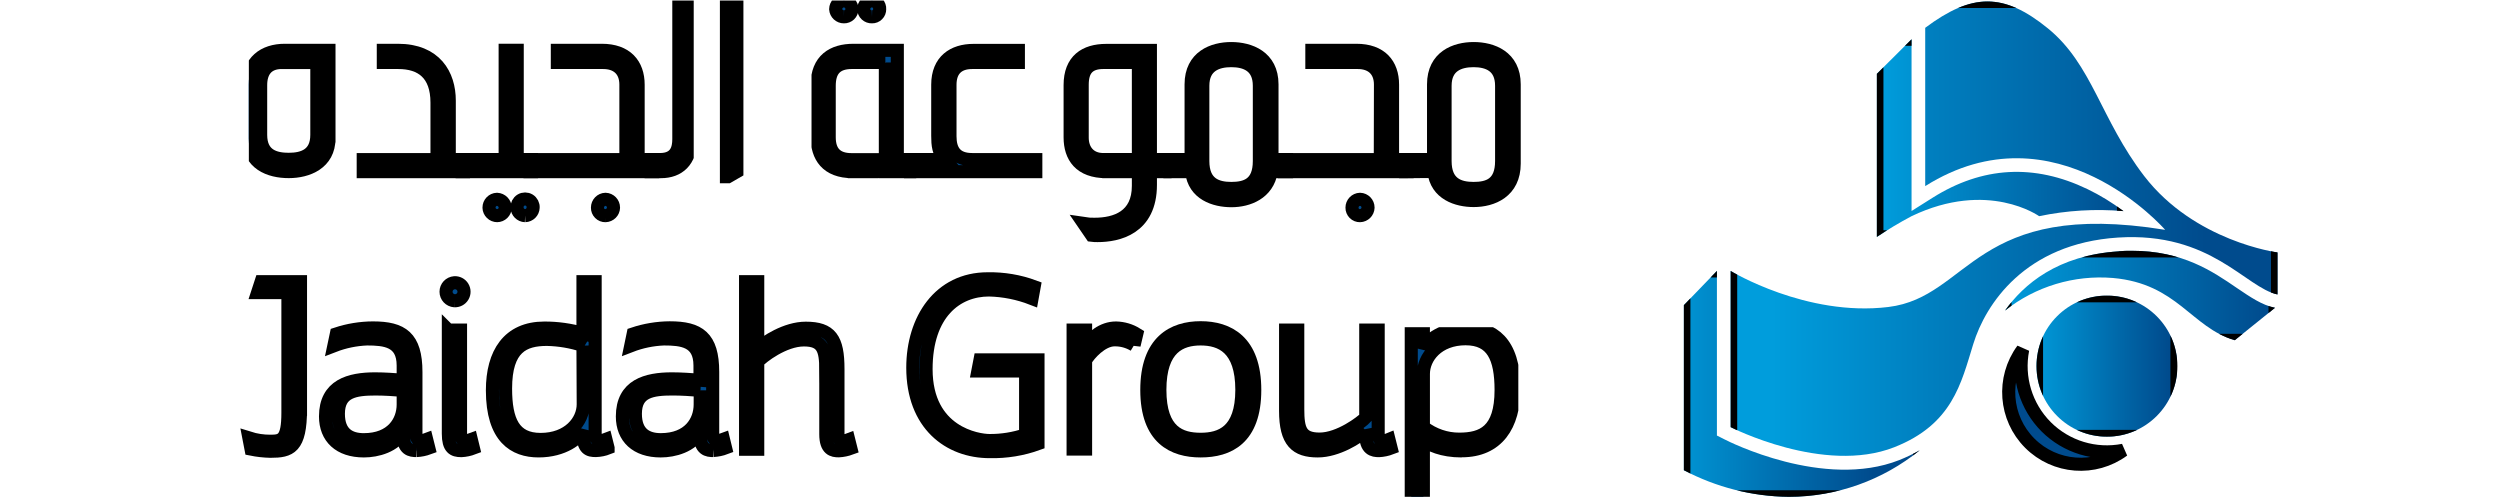
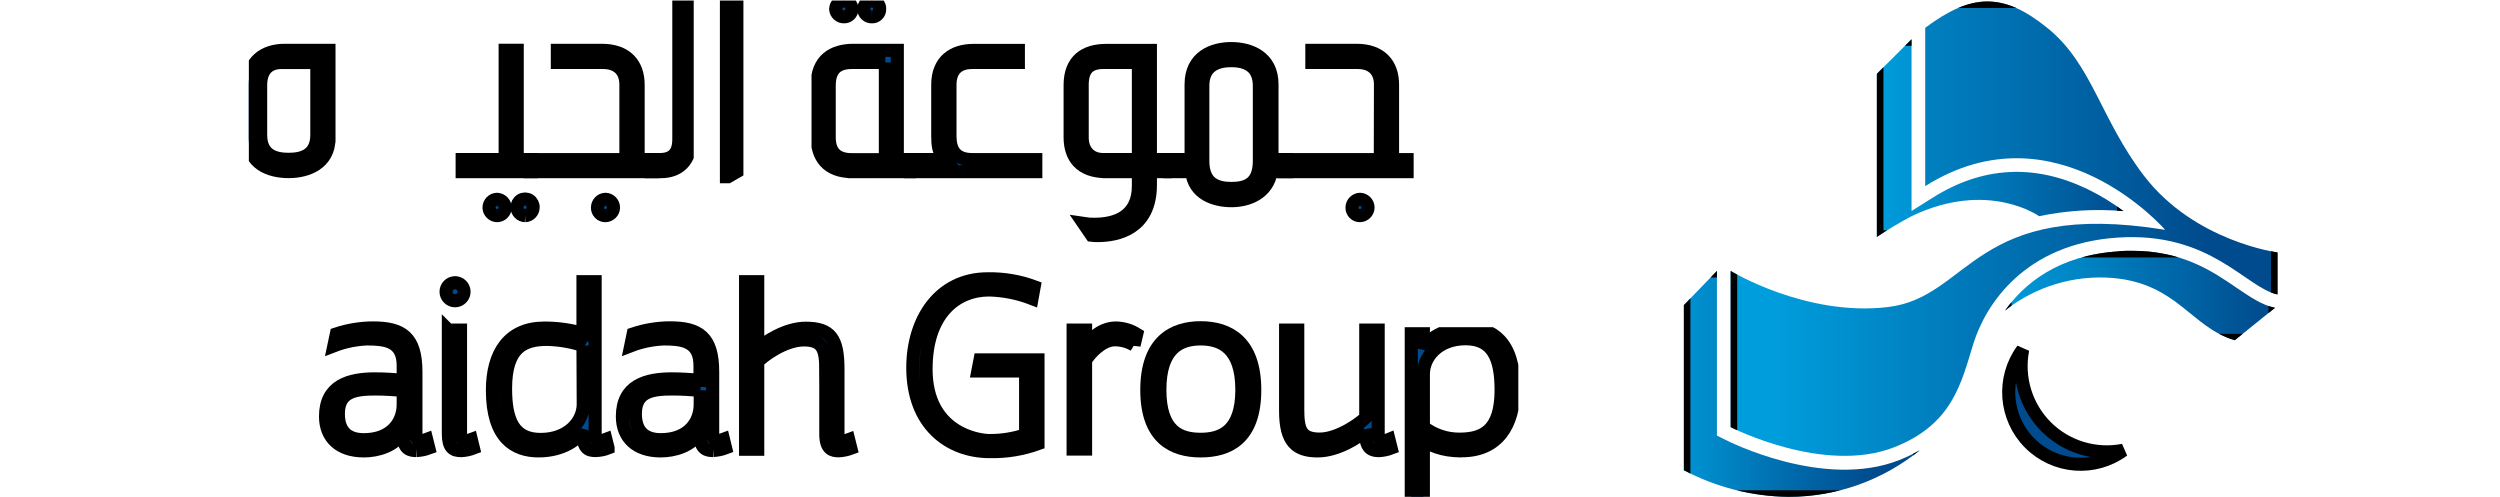
<svg xmlns="http://www.w3.org/2000/svg" width="191" height="38" version="1.1">
  <defs>
    <clipPath id="clip1">
      <path id="svg_1" d="m155,22l12,0l0,12l-12,0l0,-12zm0,0" />
    </clipPath>
    <clipPath id="clip2">
-       <path id="svg_2" d="m155.59,27.973c0,2.973 2.406,5.387 5.379,5.387c2.973,0 5.383,-2.414 5.383,-5.387c0,-2.977 -2.41,-5.387 -5.383,-5.387c-1.43,-0.004 -2.801,0.562 -3.809,1.574c-1.012,1.008 -1.574,2.383 -1.57,3.812" />
-     </clipPath>
+       </clipPath>
    <clipPath id="clip3">
      <path id="svg_3" d="m143,3l20,0l0,16l-20,0l0,-16zm0,0" />
    </clipPath>
    <clipPath id="clip4">
      <path id="svg_4" d="m143.391,5.641l0,12.461c0.855,-0.574 1.738,-1.102 2.652,-1.586c5.848,-2.801 9.746,0 9.746,0c2.121,-0.441 4.289,-0.574 6.445,-0.387c-0.859,-0.648 -1.781,-1.211 -2.75,-1.68c-4.066,-1.957 -8.039,-1.734 -11.836,0.66l-1.605,1.012l0,-13.121l-2.652,2.641zm0,0" />
    </clipPath>
    <clipPath id="clip5">
      <path id="svg_5" d="m128,20l19,0l0,18l-19,0l0,-18zm0,0" />
    </clipPath>
    <clipPath id="clip6">
      <path id="svg_6" d="m128.648,23.312l0,12.613c2.465,1.301 5.203,2 7.992,2.031l0.039,0c3.637,-0.004 7.164,-1.262 9.988,-3.555c-0.504,0.285 -1.027,0.535 -1.566,0.75c-5.75,2.266 -13.051,-1.426 -13.355,-1.586l-0.574,-0.289l0,-12.578l-2.523,2.613zm0,0" />
    </clipPath>
    <clipPath id="clip7">
      <path id="svg_7" d="m153,19l21,0l0,7l-21,0l0,-7zm0,0" />
    </clipPath>
    <clipPath id="clip8">
      <path id="svg_8" d="m161.879,19.203c-4.691,0.293 -7.281,2.535 -8.699,4.527c2.336,-1.848 5.285,-2.738 8.25,-2.492c4.934,0.438 5.969,3.781 9.305,4.754l3.078,-2.48l-0.023,0c-0.98,-0.207 -1.867,-0.816 -2.902,-1.516c-1.855,-1.27 -4.141,-2.836 -8.023,-2.836c-0.316,0 -0.633,0 -0.984,0.035" />
    </clipPath>
    <clipPath id="clip9">
      <path id="svg_9" d="m132,0l42,0l0,35l-42,0l0,-35zm0,0" />
    </clipPath>
    <clipPath id="clip10">
      <path id="svg_10" d="m147.086,2.121l0,12.098c9.992,-6.285 18.332,3.34 18.332,3.34c-14.617,-2.371 -14.879,5.129 -21.145,5.895c-6.266,0.766 -12.051,-2.754 -12.051,-2.754l0,11.934c0,0 7.117,3.648 12.496,1.535c4.449,-1.75 5.109,-4.875 6.043,-7.895c0.934,-3.02 3.938,-7.664 11.051,-8.125c7.109,-0.457 9.746,3.832 12.188,4.348l0,-3.211c0,0 -6.332,-0.832 -10.184,-5.836c-3.336,-4.348 -3.969,-8.535 -7.371,-11.293c-1.691,-1.375 -3.141,-2.043 -4.609,-2.043c-1.465,0 -2.973,0.68 -4.746,2.008" />
    </clipPath>
    <clipPath id="clip11">
      <path id="svg_11" d="m107,25l9,0l0,12.957l-9,0l0,-12.957zm0,0" />
    </clipPath>
    <clipPath id="clip12">
      <path id="svg_12" d="m19.012,3l6.988,0l0,11l-6.988,0l0,-11zm0,0" />
    </clipPath>
    <clipPath id="clip13">
      <path id="svg_13" d="m49,0.043l4,0l0,13.957l-4,0l0,-13.957zm0,0" />
    </clipPath>
    <clipPath id="clip14">
      <path id="svg_14" d="m55,0.043l2,0l0,13.957l-2,0l0,-13.957zm0,0" />
    </clipPath>
    <clipPath id="clip15">
      <path id="svg_15" d="m62,0.043l8,0l0,13.957l-8,0l0,-13.957zm0,0" />
    </clipPath>
    <linearGradient y2="0.42" x2="0.943" y1="0.42" x1="-0.058" id="linear0">
      <stop stop-color="rgb(0%,61.569%,86.275%)" offset="0" />
      <stop stop-color="rgb(0%,29.412%,55.294%)" offset="1" />
    </linearGradient>
    <linearGradient y2="0.529" x2="1.014" y1="0.529" x1="0.014" id="linear1">
      <stop stop-color="rgb(0%,61.569%,86.275%)" offset="0" />
      <stop stop-color="rgb(0%,29.412%,55.294%)" offset="1" />
    </linearGradient>
    <linearGradient y2="0.486" x2="0.803" y1="0.486" x1="-0.108" id="linear2">
      <stop stop-color="rgb(0%,61.569%,86.275%)" offset="0" />
      <stop stop-color="rgb(0%,29.412%,55.294%)" offset="1" />
    </linearGradient>
    <linearGradient y2="0.386" x2="0.972" y1="0.386" x1="-0.028" id="linear3">
      <stop stop-color="rgb(0%,61.569%,86.275%)" offset="0" />
      <stop stop-color="rgb(0%,29.412%,55.294%)" offset="1" />
    </linearGradient>
    <linearGradient y2="0.505" x2="0.869" y1="0.505" x1="0.075" id="linear4">
      <stop stop-color="rgb(0%,61.569%,86.275%)" offset="0" />
      <stop stop-color="rgb(0%,29.412%,55.294%)" offset="1" />
    </linearGradient>
  </defs>
  <g>
    <title>Layer 1</title>
    <g stroke="null" id="surface1">
      <g stroke="null" id="svg_16" clip-rule="nonzero" clip-path="url(#clip1)">
        <g stroke="null" id="svg_17" clip-rule="nonzero" clip-path="url(#clip2)">
          <path id="svg_18" fill="url(#linear0)" fill-rule="nonzero" d="m155.59,22.598l10.73,0l0,10.746l-10.73,0l0,-10.746zm0,0" />
        </g>
      </g>
      <g stroke="null" id="svg_19" clip-rule="nonzero" clip-path="url(#clip3)">
        <g stroke="null" id="svg_20" clip-rule="nonzero" clip-path="url(#clip4)">
          <path id="svg_21" fill="url(#linear1)" fill-rule="nonzero" d="m143.395,3l18.84,0l0,15.094l-18.84,0l0,-15.094zm0,0" />
        </g>
      </g>
      <g stroke="null" id="svg_22" clip-rule="nonzero" clip-path="url(#clip5)">
        <g stroke="null" id="svg_23" clip-rule="nonzero" clip-path="url(#clip6)">
          <path id="svg_24" fill="url(#linear2)" fill-rule="nonzero" d="m128.648,20.699l18.016,0l0,17.258l-18.016,0l0,-17.258zm0,0" />
        </g>
      </g>
      <g stroke="null" id="svg_25" clip-rule="nonzero" clip-path="url(#clip7)">
        <g stroke="null" id="svg_26" clip-rule="nonzero" clip-path="url(#clip8)">
          <path id="svg_27" fill="url(#linear3)" fill-rule="nonzero" d="m153.18,19.168l20.633,0l0,6.836l-20.633,0l0,-6.836zm0,0" />
        </g>
      </g>
      <path id="svg_28" fill="rgb(0%,29.412%,55.294%)" fill-rule="nonzero" d="m156.324,32.605c-1.539,-1.547 -2.211,-3.758 -1.789,-5.902c-1.609,2.191 -1.383,5.23 0.539,7.156c1.922,1.922 4.957,2.152 7.145,0.543c-2.141,0.418 -4.348,-0.254 -5.895,-1.797" />
      <g stroke="null" id="svg_29" clip-rule="nonzero" clip-path="url(#clip9)">
        <g stroke="null" id="svg_30" clip-rule="nonzero" clip-path="url(#clip10)">
          <path id="svg_31" fill="url(#linear4)" fill-rule="nonzero" d="m132.223,0.113l41.777,0l0,36.168l-41.777,0l0,-36.168zm0,0" />
        </g>
      </g>
-       <path id="svg_32" fill="rgb(0%,29.412%,55.294%)" fill-rule="nonzero" d="m22.957,31.27c0,2.961 -0.797,3.207 -2.297,3.207c-0.5,-0.012 -0.992,-0.066 -1.48,-0.164l-0.164,-0.852c0.531,0.168 1.086,0.254 1.645,0.25c0.871,0 1.336,-0.113 1.336,-2.164l0,-9.191l-2.32,0l0.273,-0.836l3.008,0l0,9.75zm0,0" />
      <path id="svg_33" fill="rgb(0%,29.412%,55.294%)" fill-rule="nonzero" d="m31.82,34.422c-0.438,0 -1.016,-0.055 -1.016,-1.23l0,-0.223c-0.633,1.125 -1.996,1.48 -3.004,1.48c-1.863,0 -2.93,-1.016 -2.93,-2.633c0,-2.379 1.832,-2.871 3.797,-2.871c0.715,0 1.426,0.055 2.137,0.105l0,-1.125c0,-1.902 -1.395,-2.031 -2.766,-2.031c-0.867,0.035 -1.723,0.211 -2.531,0.523l0.191,-0.906c0.902,-0.297 1.844,-0.453 2.797,-0.457c2.215,0 3.281,0.688 3.281,3.371l0,4.707c0,0.316 0.109,0.52 0.438,0.52c0.129,-0.004 0.262,-0.031 0.383,-0.078l0.164,0.656c-0.297,0.109 -0.613,0.176 -0.93,0.191m-1.027,-4.598c-0.652,-0.055 -1.449,-0.105 -2.105,-0.105c-1.582,0 -2.848,0.188 -2.848,1.898c0,1.535 0.902,1.977 1.945,1.977c2.156,0 3.008,-1.398 3.008,-2.684l0,-1.086zm0,0" />
      <path id="svg_34" fill="rgb(0%,29.412%,55.294%)" fill-rule="nonzero" d="m34.719,22.977c-0.359,-0.027 -0.641,-0.324 -0.641,-0.688c0,-0.363 0.281,-0.66 0.641,-0.688c0.254,-0.016 0.5,0.109 0.633,0.332c0.133,0.219 0.133,0.492 0,0.711c-0.133,0.223 -0.379,0.348 -0.633,0.332m-0.465,2.242l0.93,0l0,7.922c0,0.316 0.109,0.52 0.441,0.52c0.129,-0.008 0.258,-0.035 0.383,-0.082l0.16,0.656c-0.297,0.113 -0.609,0.18 -0.926,0.195c-0.605,0 -0.988,-0.195 -0.988,-1.289l0,-7.922zm0,0" />
      <path id="svg_35" fill="rgb(0%,29.412%,55.294%)" fill-rule="nonzero" d="m46.457,34.23c-0.297,0.117 -0.609,0.18 -0.93,0.191c-0.523,0 -0.988,-0.082 -0.988,-1.344l0,-0.191c-0.316,0.605 -1.473,1.562 -3.391,1.562c-1.836,0 -3.527,-0.988 -3.527,-4.629c0,-2.82 1.23,-4.754 3.965,-4.754c1,-0.004 1.992,0.137 2.953,0.41l0,-3.957l0.93,0l0,11.613c0,0.316 0.113,0.523 0.441,0.523c0.133,-0.008 0.262,-0.035 0.383,-0.082l0.164,0.656zm-1.918,-7.832c-0.887,-0.293 -1.816,-0.449 -2.75,-0.469c-1.777,0 -3.164,0.605 -3.164,3.754c0,2.465 0.633,3.891 2.68,3.891c2.133,0 3.254,-1.398 3.254,-2.684l-0.02,-4.492zm0,0" />
      <path id="svg_36" fill="rgb(0%,29.412%,55.294%)" fill-rule="nonzero" d="m54.5,34.422c-0.441,0 -1.012,-0.055 -1.012,-1.23l0,-0.223c-0.633,1.125 -2,1.48 -3.012,1.48c-1.859,0 -2.926,-1.016 -2.926,-2.633c0,-2.379 1.832,-2.871 3.797,-2.871c0.711,0 1.422,0.055 2.133,0.105l0,-1.125c0,-1.902 -1.395,-2.031 -2.762,-2.031c-0.867,0.035 -1.723,0.211 -2.531,0.523l0.188,-0.906c0.902,-0.301 1.844,-0.457 2.793,-0.465c2.215,0 3.281,0.688 3.281,3.371l0,4.707c0,0.32 0.109,0.523 0.441,0.523c0.129,-0.008 0.258,-0.035 0.383,-0.082l0.16,0.656c-0.297,0.113 -0.609,0.176 -0.926,0.195m-1.008,-4.594c-0.66,-0.055 -1.449,-0.105 -2.109,-0.105c-1.582,0 -2.848,0.188 -2.848,1.898c0,1.535 0.906,1.977 1.945,1.977c2.16,0 3.008,-1.398 3.008,-2.684l0.004,-1.086zm0,0" />
      <path id="svg_37" fill="rgb(0%,29.412%,55.294%)" fill-rule="nonzero" d="m63.09,28.242c0,-1.535 -0.223,-2.273 -1.672,-2.273c-1.531,0 -3.227,1.316 -3.527,1.672l0,6.68l-0.93,0l0,-12.801l0.93,0l0,5.137c0.574,-0.547 2.16,-1.582 3.668,-1.582c1.898,0 2.461,0.793 2.461,3.121l0,4.957c0,0.316 0.109,0.523 0.438,0.523c0.133,-0.008 0.262,-0.035 0.383,-0.082l0.164,0.656c-0.297,0.109 -0.609,0.176 -0.93,0.191c-0.438,0 -0.984,-0.082 -0.984,-1.266l0,-4.934zm0,0" />
      <path id="svg_38" fill="rgb(0%,29.412%,55.294%)" fill-rule="nonzero" d="m75.617,34.504c-3.117,0 -5.879,-2.082 -5.879,-6.41c0,-3.695 2.051,-6.793 5.715,-6.793c1.215,-0.023 2.422,0.18 3.559,0.602l-0.164,0.906c-1.047,-0.406 -2.16,-0.629 -3.285,-0.656c-2.488,0 -4.812,1.781 -4.812,6.051c0,4.875 3.965,5.453 4.844,5.453c0.938,0.008 1.871,-0.141 2.762,-0.441l0,-4.871l-3.648,0l0.164,-0.852l4.43,0l0,6.406c-1.184,0.43 -2.434,0.633 -3.691,0.605" />
      <path id="svg_39" fill="rgb(0%,29.412%,55.294%)" fill-rule="nonzero" d="m86.645,26.367c-0.449,-0.273 -0.969,-0.414 -1.492,-0.406c-0.984,0 -1.969,1.121 -2.215,1.582l0,6.766l-0.953,0l0,-9.09l0.953,0l0,1.266c0.465,-0.711 1.285,-1.426 2.324,-1.426c0.559,0.012 1.105,0.172 1.582,0.469l-0.199,0.84zm0,0" />
      <path id="svg_40" fill="rgb(0%,29.412%,55.294%)" fill-rule="nonzero" d="m91.73,34.449c-2.078,0 -4.113,-0.934 -4.113,-4.656c0,-3.723 2.023,-4.754 4.113,-4.754c2.094,0 4.133,1.016 4.133,4.754c0,3.738 -2.023,4.656 -4.133,4.656m0,-8.555c-1.531,0 -3.117,0.656 -3.117,3.891c0,3.23 1.582,3.777 3.117,3.777c1.535,0 3.148,-0.574 3.148,-3.777c0,-3.203 -1.582,-3.891 -3.148,-3.891" />
      <path id="svg_41" fill="rgb(0%,29.412%,55.294%)" fill-rule="nonzero" d="m104.344,32.887c-0.574,0.547 -2.188,1.562 -3.664,1.562c-1.645,0 -2.461,-0.684 -2.461,-3.066l0,-6.164l0.93,0l0,6.051c0,1.539 0.219,2.277 1.668,2.277c1.504,0 3.227,-1.316 3.527,-1.645l0,-6.684l0.949,0l0,7.922c0,0.316 0.113,0.523 0.441,0.523c0.133,-0.008 0.262,-0.035 0.383,-0.086l0.164,0.656c-0.297,0.113 -0.613,0.18 -0.93,0.195c-0.441,0 -1.012,-0.082 -1.012,-1.27l0.004,-0.273zm0,0" />
      <g stroke="null" id="svg_42" clip-rule="nonzero" clip-path="url(#clip11)">
        <path id="svg_43" fill="rgb(0%,29.412%,55.294%)" fill-rule="nonzero" d="m111.676,34.449c-1.531,0 -2.465,-0.465 -2.93,-0.82l0,4.328l-0.926,0l0,-12.738l0.926,0l0,1.398c0.316,-0.605 1.48,-1.562 3.367,-1.562c1.836,0 3.555,0.988 3.555,4.629c0,2.82 -1.266,4.754 -3.992,4.754m0.301,-8.559c-2.133,0 -3.23,1.426 -3.23,2.684l0,4.059c0.785,0.605 1.75,0.934 2.738,0.93c1.781,0 3.199,-0.605 3.199,-3.754c0,-2.465 -0.652,-3.918 -2.707,-3.918" />
      </g>
      <g stroke="null" id="svg_44" clip-rule="nonzero" clip-path="url(#clip12)">
        <path id="svg_45" fill="rgb(0%,29.412%,55.294%)" fill-rule="nonzero" d="m25.133,10.578c0,1.898 -1.645,2.531 -3.066,2.531c-1.484,0.004 -3.066,-0.609 -3.066,-2.531l0,-4.121c0,-1.742 1.145,-2.613 2.762,-2.613l3.371,0l0,6.734zm-3.602,-5.805c-1.145,0 -1.617,0.723 -1.617,1.727l0,3.805c0,1.582 1.113,1.867 2.148,1.867c1.113,0 2.145,-0.363 2.145,-1.867l0,-5.531l-2.676,0zm0,0" />
      </g>
-       <path id="svg_46" fill="rgb(0%,29.412%,55.294%)" fill-rule="nonzero" d="m33.387,7.84c0,-2.203 -1.199,-3.066 -2.957,-3.066l-1.145,0l0,-0.93l1.109,0c2.871,0 3.93,1.867 3.93,3.848l0,4.5l1.086,0l0,0.922l-7.66,0l0,-0.922l5.637,0l0,-4.352zm0,0" />
      <path id="svg_47" fill="rgb(0%,29.412%,55.294%)" fill-rule="nonzero" d="m35.309,12.191l3.285,0l0,-8.348l0.922,0l0,8.348l1.09,0l0,0.922l-5.297,0l0,-0.922zm2.684,4.285c-0.344,0 -0.625,-0.273 -0.633,-0.613c0,-0.344 0.27,-0.625 0.609,-0.637c0.344,0.016 0.617,0.293 0.633,0.637c-0.012,0.34 -0.289,0.613 -0.633,0.613m2.148,0c-0.336,-0.012 -0.602,-0.281 -0.613,-0.613c-0.016,-0.23 0.098,-0.449 0.293,-0.57c0.195,-0.121 0.441,-0.121 0.641,0c0.195,0.121 0.309,0.34 0.293,0.57c-0.012,0.332 -0.277,0.602 -0.613,0.613" />
      <path id="svg_48" fill="rgb(0%,29.412%,55.294%)" fill-rule="nonzero" d="m47.82,6.473c0,-1.172 -0.75,-1.699 -1.727,-1.699l-3.512,0l0,-0.93l3.402,0c1.867,0 2.77,1.066 2.77,2.629l0,5.719l1.113,0l0,0.922l-9.375,0l0,-0.922l7.328,0l0,-5.719zm-1.559,10.004c-0.164,0.004 -0.324,-0.059 -0.438,-0.176c-0.117,-0.117 -0.18,-0.273 -0.176,-0.438c0,-0.344 0.27,-0.625 0.613,-0.637c0.34,0.012 0.613,0.293 0.613,0.637c-0.008,0.332 -0.277,0.602 -0.613,0.613" />
      <g stroke="null" id="svg_49" clip-rule="nonzero" clip-path="url(#clip13)">
        <path id="svg_50" fill="rgb(0%,29.412%,55.294%)" fill-rule="nonzero" d="m52.758,0.082l0,10.605c0,1.617 -0.922,2.426 -2.258,2.426l-0.754,0l0,-0.922l0.668,0c1.266,0 1.449,-0.863 1.449,-1.562l0,-10.547l0.895,0zm0,0" />
      </g>
      <g stroke="null" id="svg_51" clip-rule="nonzero" clip-path="url(#clip14)">
        <path id="svg_52" fill="rgb(0%,29.412%,55.294%)" fill-rule="nonzero" d="m56.297,13.113l-0.922,0.531l0,-13.562l0.922,0l0,13.031zm0,0" />
      </g>
      <g stroke="null" id="svg_53" clip-rule="nonzero" clip-path="url(#clip15)">
        <path id="svg_54" fill="rgb(0%,29.412%,55.294%)" fill-rule="nonzero" d="m65.133,13.113c-1.98,0 -2.703,-1.172 -2.703,-2.652l0,-3.961c0,-1.926 1.199,-2.656 2.781,-2.656l3.344,0l0,8.348l1.117,0l0,0.922l-2.035,0l0,-0.555l-0.699,0.555l-1.805,0zm2.508,-8.34l-2.562,0c-1.281,0 -1.727,0.695 -1.727,1.781l0,3.941c0,1.117 0.555,1.703 1.699,1.703l2.59,0l0,-7.426zm-3.164,-3.488c-0.332,0.004 -0.609,-0.254 -0.633,-0.586c0.008,-0.344 0.285,-0.625 0.633,-0.633c0.344,0.012 0.613,0.289 0.613,0.633c-0.004,0.16 -0.07,0.312 -0.184,0.422c-0.117,0.109 -0.27,0.168 -0.43,0.164m2.145,0c-0.16,0.008 -0.32,-0.051 -0.438,-0.16c-0.121,-0.109 -0.188,-0.262 -0.195,-0.426c0,-0.348 0.285,-0.633 0.633,-0.633c0.164,0.004 0.316,0.074 0.43,0.191c0.109,0.121 0.168,0.281 0.156,0.441c0.004,0.156 -0.055,0.309 -0.168,0.418c-0.109,0.113 -0.262,0.172 -0.418,0.168" />
      </g>
      <path id="svg_55" fill="rgb(0%,29.412%,55.294%)" fill-rule="nonzero" d="m69.566,12.191l2.609,0c-0.477,-0.527 -0.531,-1.113 -0.531,-1.812l0,-3.906c0,-1.84 1.199,-2.621 2.73,-2.621l3.43,0l0,0.922l-3.527,0c-1.172,0 -1.699,0.668 -1.699,1.699l0,3.938c0,1.086 0.445,1.781 1.699,1.781l4.859,0l0,0.922l-9.57,0l0,-0.922zm0,0" />
      <path id="svg_56" fill="rgb(0%,29.412%,55.294%)" fill-rule="nonzero" d="m84.52,13.113c-2.008,0 -2.762,-1.145 -2.762,-2.621l0,-3.992c0,-1.898 1.145,-2.648 2.762,-2.648l3.371,0l0,8.34l1.117,0l0,0.922l-1.117,0l0,1.004c0,3.352 -2.508,3.879 -4.039,3.879c-0.148,0.004 -0.301,-0.004 -0.449,-0.023l-0.613,-0.895c0.277,0.043 0.559,0.062 0.836,0.055c1.617,0 3.348,-0.586 3.348,-2.93l0,-1.09l-2.453,0zm2.453,-8.34l-2.676,0c-1.172,0 -1.617,0.609 -1.617,1.699l0,4.047c0,0.949 0.559,1.672 1.617,1.672l2.676,0l0,-7.418zm0,0" />
      <path id="svg_57" fill="rgb(0%,29.412%,55.294%)" fill-rule="nonzero" d="m88.883,13.113l0,-0.922l2.117,0l0,-5.746c0,-2.121 1.676,-2.734 3.066,-2.734c1.395,0 3.113,0.613 3.113,2.734l0,5.746l1.113,0l0,0.922l-1.172,0c-0.277,1.648 -1.754,2.219 -3.039,2.219c-1.281,0 -2.848,-0.504 -3.039,-2.219l-2.16,0zm3.012,-0.809c0,1.73 1.059,2.094 2.172,2.094c1.117,0 2.148,-0.316 2.148,-2.094l0,-5.75c0,-1.531 -1.059,-1.922 -2.148,-1.922c-1.086,0 -2.172,0.391 -2.172,1.922l0,5.75zm0,0" />
      <path id="svg_58" fill="rgb(0%,29.412%,55.294%)" fill-rule="nonzero" d="m105.469,6.473c0,-1.172 -0.754,-1.699 -1.727,-1.699l-3.516,0l0,-0.93l3.402,0c1.867,0 2.762,1.062 2.762,2.625l0,5.723l1.113,0l0,0.922l-9.375,0l0,-0.922l7.328,0l0.012,-5.719zm-1.562,10.004c-0.164,0.004 -0.32,-0.059 -0.438,-0.176c-0.113,-0.117 -0.18,-0.273 -0.176,-0.438c0,-0.344 0.273,-0.625 0.613,-0.637c0.344,0.012 0.613,0.293 0.613,0.637c-0.012,0.332 -0.277,0.602 -0.613,0.613" />
-       <path id="svg_59" fill="rgb(0%,29.412%,55.294%)" fill-rule="nonzero" d="m107.391,13.113l0,-0.922l2.133,0l0,-5.746c0,-2.121 1.672,-2.734 3.066,-2.734c1.395,0 3.094,0.613 3.094,2.734l0,6.055c0,2.152 -1.672,2.82 -3.094,2.82c-1.266,0 -2.848,-0.504 -3.039,-2.219l-2.16,0.012zm3.012,-0.809c0,1.73 1.059,2.094 2.176,2.094c1.117,0 2.145,-0.316 2.145,-2.094l0,-5.75c0,-1.531 -1.059,-1.922 -2.145,-1.922c-1.086,0 -2.176,0.391 -2.176,1.922l0,5.75zm0,0" />
    </g>
  </g>
</svg>